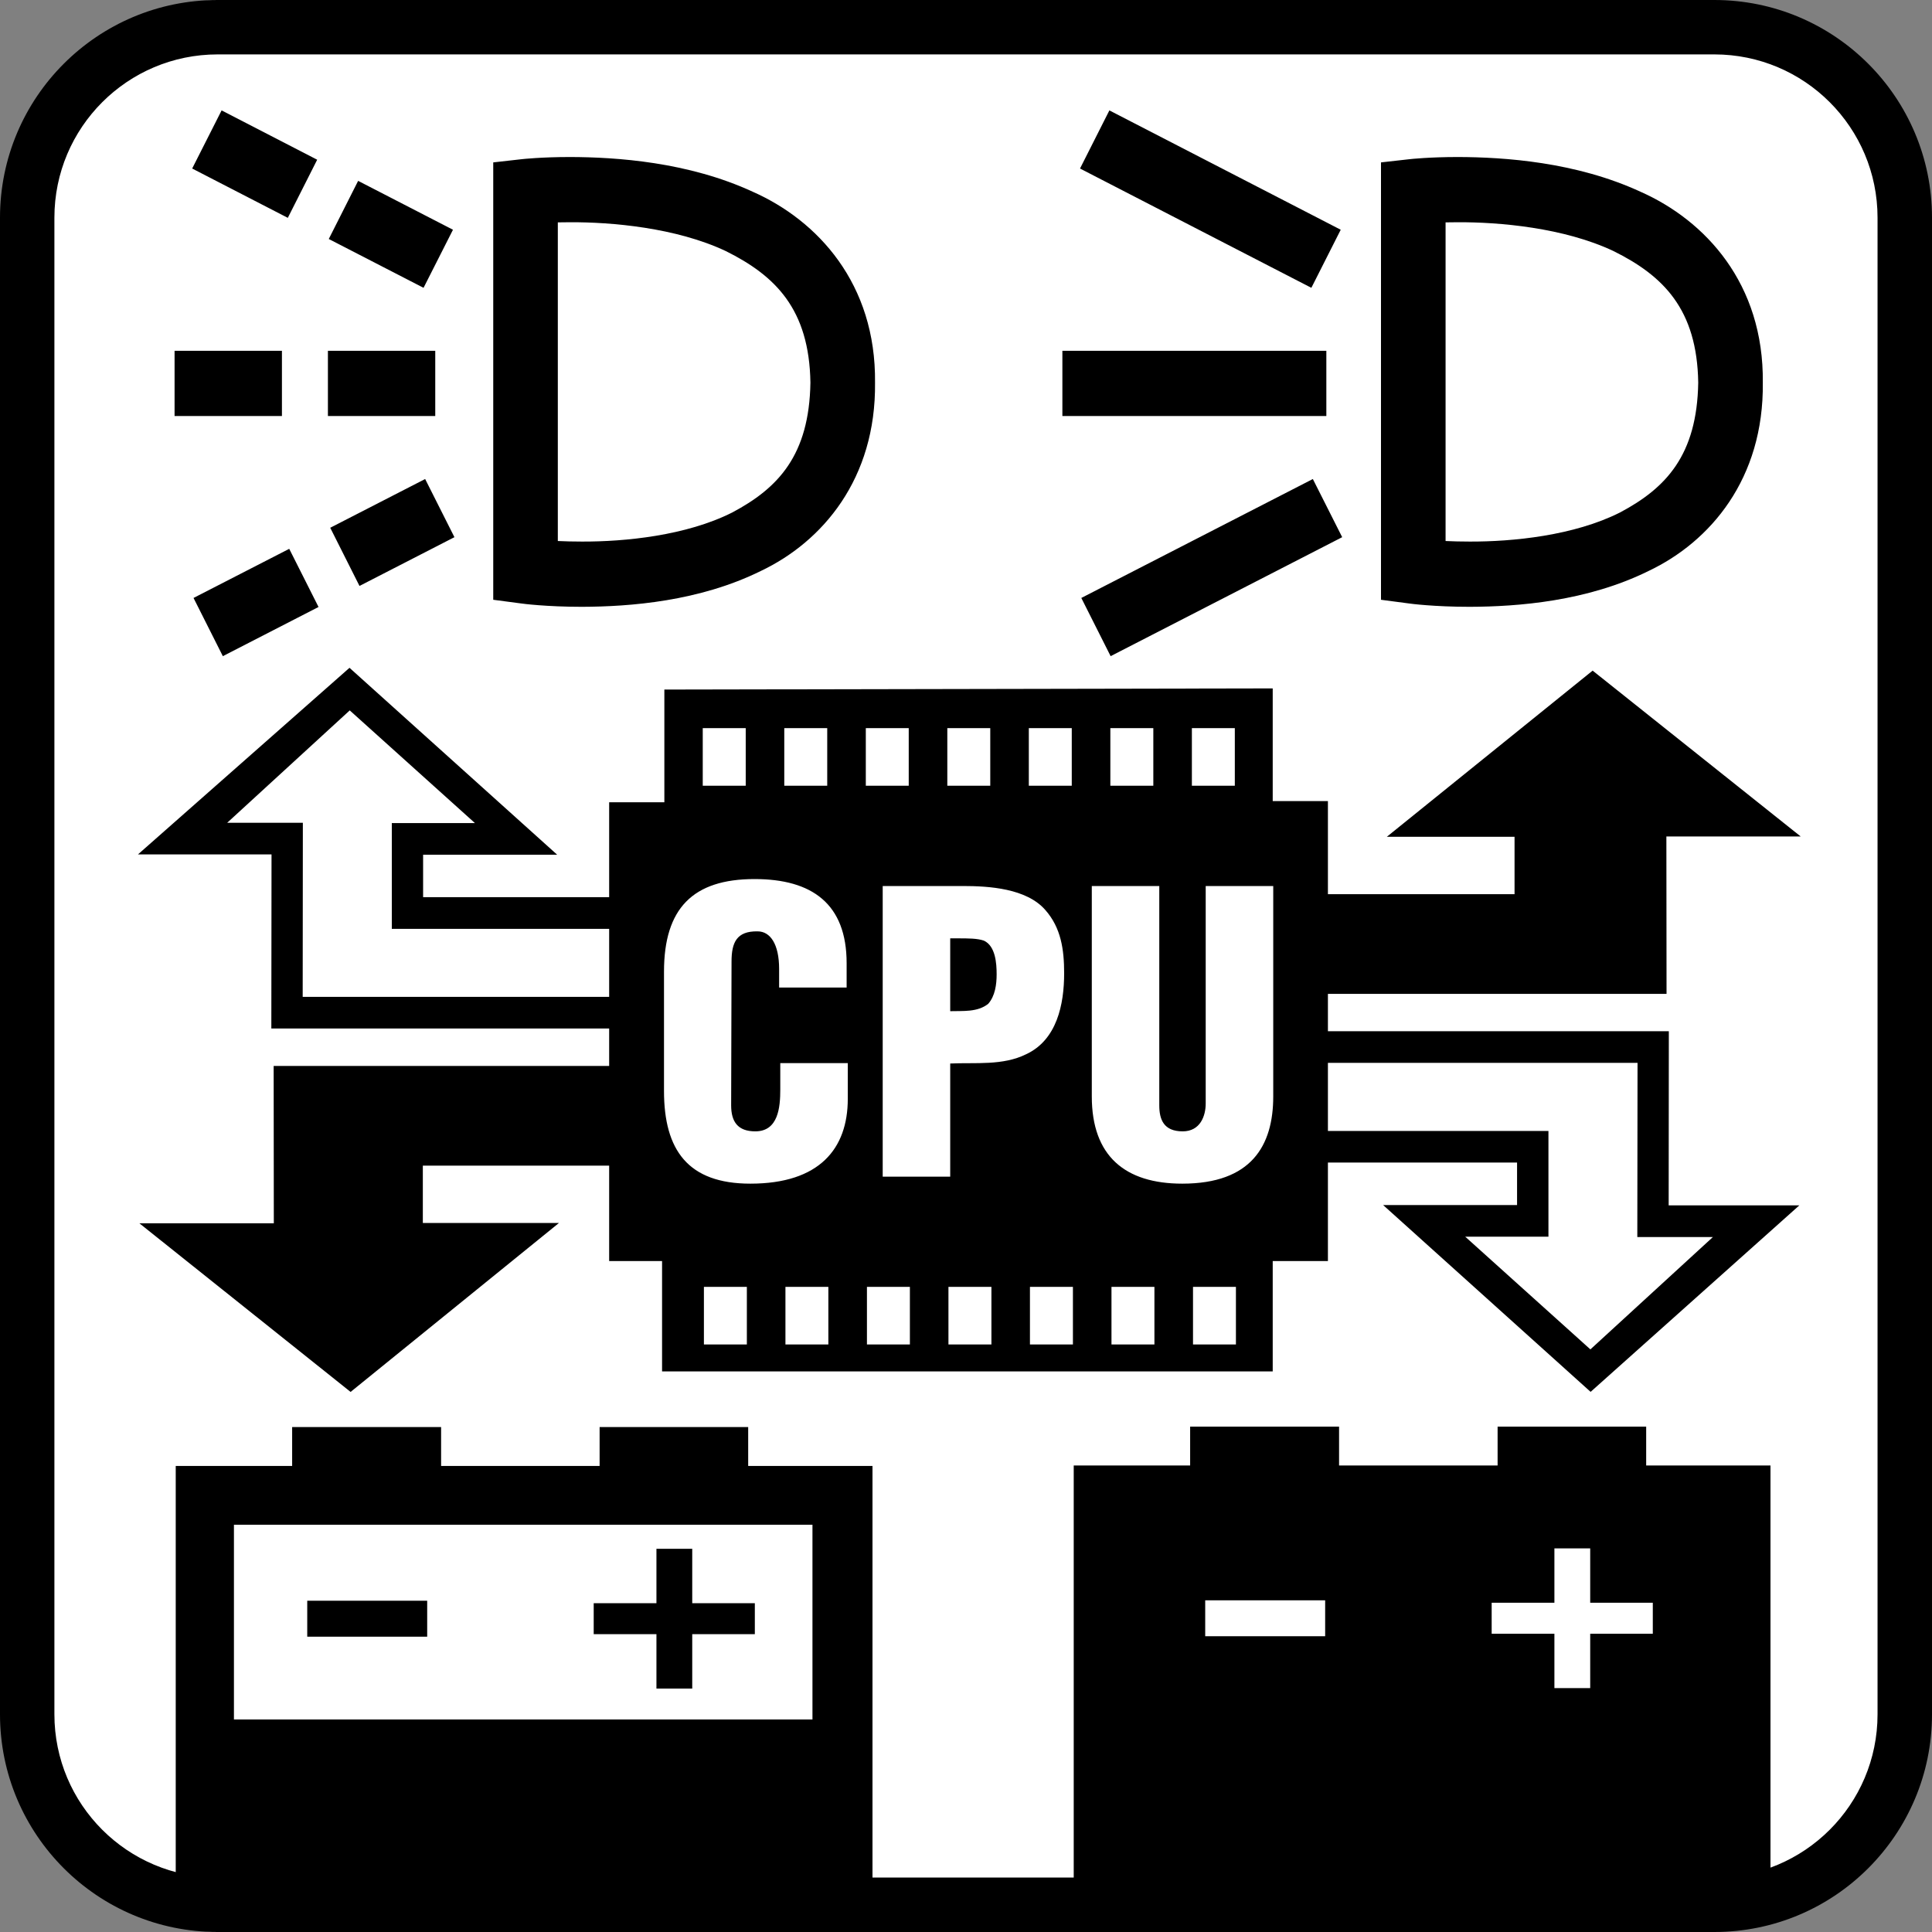
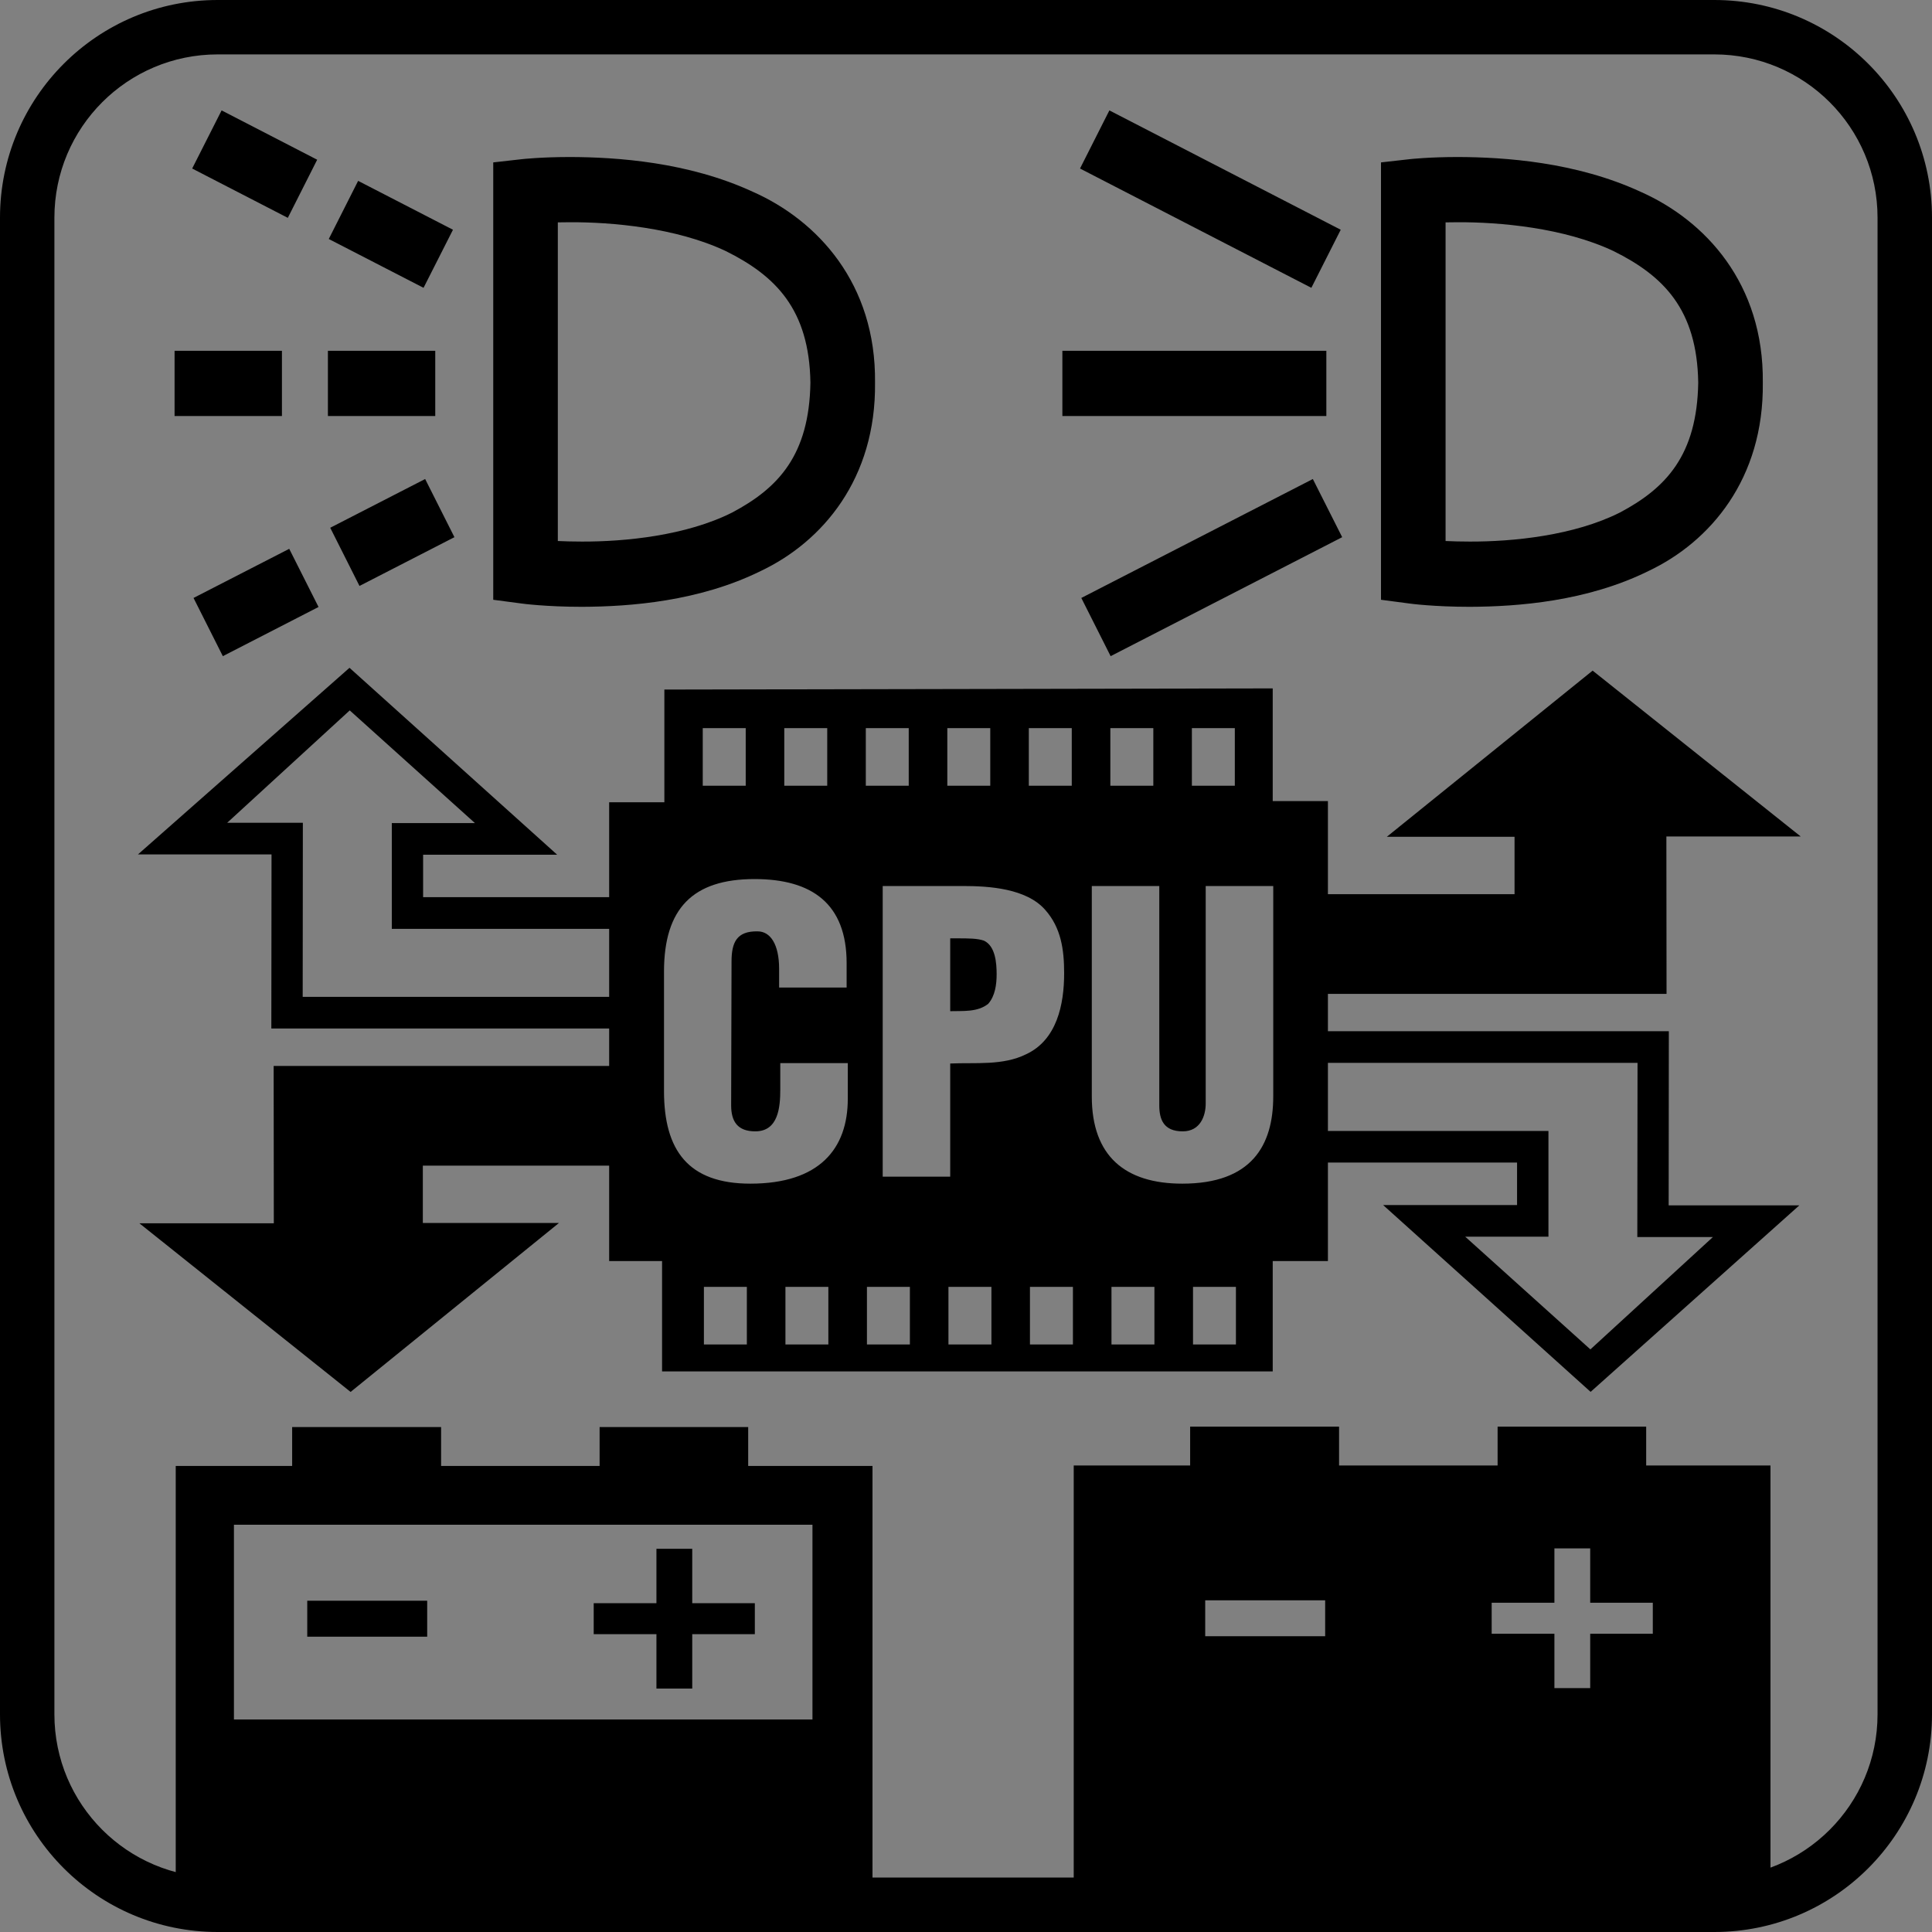
<svg xmlns="http://www.w3.org/2000/svg" width="70px" height="70px" viewBox="0 0 70 70" version="1.1">
  <rect x="0" y="0" width="70" height="70" fill="#808080" stroke="none" />
  <title>tech-LT-BG/Smart-Regulator</title>
  <desc>Created with Sketch.</desc>
  <g id="tech-LT-BG/Smart-Regulator" stroke="none" stroke-width="1" fill="none" fill-rule="evenodd">
-     <path d="M8,0 L61,0 C65.418,-8.11624501e-16 69,3.582 69,8 L69,62 C69,66.418 65.418,70 61,70 L8,70 C3.582,70 5.41083001e-16,64.986 0,60.568 L0,9.429 C-5.41083001e-16,5.01 3.582,8.11624501e-16 8,0 Z" id="Rectangle-2" fill="#FFFFFF" />
    <path d="M20.211,19.602 C20.465,19.614 20.758,19.622 21.084,19.622 C22.637,19.628 24.861,19.41 26.531,18.568 C28.195,17.685 29.321,16.495 29.363,13.863 C29.321,11.203 28.097,9.991 26.295,9.096 C24.49,8.245 22.15,8.046 20.658,8.052 C20.498,8.052 20.348,8.054 20.211,8.057 L20.211,19.602 Z M18.887,21.865 L17.871,21.731 L17.871,6.942 L17.871,5.884 L18.909,5.767 C18.943,5.763 19.621,5.689 20.658,5.689 C22.332,5.694 24.93,5.865 27.275,6.948 C29.617,7.985 31.744,10.271 31.704,13.863 C31.744,17.35 29.799,19.628 27.565,20.688 C25.336,21.789 22.832,21.98 21.084,21.986 C19.799,21.986 18.924,21.872 18.887,21.865 Z M38.492,15.074 L48.056,15.074 L48.056,12.711 L38.492,12.711 L38.492,15.074 Z M35.651,34.082 C35.415,33.998 35.081,33.998 34.692,33.998 L34.428,33.998 L34.428,36.637 C34.887,36.623 35.415,36.68 35.804,36.371 C36.054,36.09 36.11,35.669 36.11,35.303 C36.11,34.897 36.068,34.279 35.651,34.082 Z M59.323,44.82 L59.331,38.509 L48.113,38.509 L48.113,40.977 L56.103,40.977 L56.103,44.807 L53.087,44.807 L57.623,48.891 L62.062,44.82 L59.323,44.82 Z M46.132,32.102 L43.685,32.102 L43.685,39.98 C43.685,40.428 43.491,40.991 42.851,40.991 C42.157,40.991 42.003,40.554 42.003,40.049 L42.003,32.102 L39.558,32.102 L39.558,39.726 C39.558,41.889 40.767,42.886 42.837,42.886 C45.339,42.886 46.132,41.509 46.132,39.726 L46.132,32.102 Z M43.225,48.713 L44.78,48.713 L44.78,46.626 L43.225,46.626 L43.225,48.713 Z M40.271,48.713 L41.827,48.713 L41.827,46.626 L40.271,46.626 L40.271,48.713 Z M37.317,48.713 L38.874,48.713 L38.874,46.626 L37.317,46.626 L37.317,48.713 Z M37.181,38.196 C38.292,37.677 38.556,36.399 38.556,35.262 C38.556,34.405 38.444,33.618 37.876,32.973 C37.194,32.186 35.832,32.102 34.887,32.102 L31.982,32.102 L31.982,42.633 L34.428,42.633 L34.428,38.533 C35.345,38.491 36.333,38.617 37.181,38.196 Z M34.364,48.713 L35.921,48.713 L35.921,46.626 L34.364,46.626 L34.364,48.713 Z M31.411,48.713 L32.967,48.713 L32.967,46.626 L31.411,46.626 L31.411,48.713 Z M31.37,28.469 L32.925,28.469 L32.925,26.382 L31.37,26.382 L31.37,28.469 Z M30.717,38.519 L28.271,38.519 L28.271,39.474 C28.271,40.119 28.2,40.991 27.366,40.991 C26.728,40.991 26.491,40.639 26.491,40.049 L26.505,34.84 C26.505,34.153 26.686,33.731 27.45,33.745 C27.909,33.745 28.229,34.208 28.229,35.107 L28.229,35.781 L30.675,35.781 L30.675,34.897 C30.675,32.749 29.424,31.85 27.339,31.85 C25.101,31.85 24.058,32.917 24.058,35.205 L24.058,39.529 C24.058,41.678 24.935,42.886 27.187,42.886 C29.689,42.886 30.717,41.622 30.717,39.811 L30.717,38.519 Z M28.458,48.713 L30.013,48.713 L30.013,46.626 L28.458,46.626 L28.458,48.713 Z M25.504,48.713 L27.06,48.713 L27.06,46.626 L25.504,46.626 L25.504,48.713 Z M25.462,28.469 L27.019,28.469 L27.019,26.382 L25.462,26.382 L25.462,28.469 Z M28.416,28.469 L29.972,28.469 L29.972,26.382 L28.416,26.382 L28.416,28.469 Z M34.323,28.469 L35.879,28.469 L35.879,26.382 L34.323,26.382 L34.323,28.469 Z M37.276,28.469 L38.832,28.469 L38.832,26.382 L37.276,26.382 L37.276,28.469 Z M40.23,28.469 L41.787,28.469 L41.787,26.382 L40.23,26.382 L40.23,28.469 Z M43.184,28.469 L44.74,28.469 L44.74,26.382 L43.184,26.382 L43.184,28.469 Z M22.071,33.654 L14.196,33.654 L14.196,29.822 L17.208,29.822 L12.672,25.739 L8.232,29.81 L10.973,29.81 L10.967,36.119 L22.071,36.119 L22.071,33.654 Z M60.459,43.673 L65.193,43.673 L57.631,50.43 L50.114,43.662 L54.966,43.662 L54.966,42.122 L48.113,42.122 L48.113,45.691 L46.113,45.691 L46.113,49.688 L23.988,49.688 L23.988,45.691 L22.071,45.691 L22.071,42.233 L15.32,42.233 L15.32,44.311 L20.252,44.311 L12.703,50.432 L5.051,44.323 L9.921,44.323 L9.915,38.621 L22.071,38.621 L22.071,37.265 L9.831,37.265 L9.838,30.956 L5,30.956 L12.663,24.196 L20.187,30.968 L15.33,30.968 L15.33,32.507 L22.071,32.507 L22.071,29.067 L24.071,29.067 L24.071,24.984 L46.113,24.942 L46.113,29.024 L48.113,29.024 L48.113,32.397 L54.875,32.397 L54.875,30.319 L50.247,30.319 L57.704,24.298 L65.244,30.308 L60.376,30.308 L60.382,36.01 L48.113,36.01 L48.113,37.364 L60.465,37.364 L60.459,43.673 Z M16.412,8.324 L12.976,6.553 L11.912,8.659 L15.346,10.428 L16.412,8.324 Z M48.577,8.324 L40.195,4 L39.131,6.106 L47.513,10.428 L48.577,8.324 Z M39.178,21.665 L40.24,23.774 L48.63,19.463 L47.567,17.356 L39.178,21.665 Z M52.376,19.602 C52.63,19.614 52.923,19.622 53.249,19.622 C54.804,19.628 57.025,19.41 58.696,18.568 C60.36,17.685 61.487,16.495 61.53,13.863 C61.489,11.203 60.263,9.991 58.459,9.096 C56.655,8.245 54.315,8.046 52.823,8.052 C52.663,8.052 52.515,8.054 52.376,8.057 L52.376,19.602 Z M51.054,21.865 L50.036,21.731 L50.036,6.942 L50.036,5.884 L51.077,5.767 C51.11,5.763 51.79,5.689 52.823,5.689 C54.498,5.694 57.095,5.865 59.44,6.948 C61.782,7.985 63.91,10.271 63.87,13.863 C63.911,17.35 61.966,19.628 59.73,20.688 C57.501,21.789 54.997,21.98 53.249,21.986 C51.965,21.986 51.089,21.872 51.054,21.865 Z M8.476,62.3 L29.437,62.3 L29.437,55.244 L8.476,55.244 L8.476,62.3 Z M27.108,53.114 L31.612,53.114 L31.612,69 L10.046,69 C7.968,69 6.367,68.015 6.367,68.015 L6.367,53.114 L10.585,53.114 L10.585,51.705 L15.982,51.705 L15.982,53.114 L21.725,53.114 L21.725,51.705 L27.108,51.705 L27.108,53.114 Z M57.616,58.071 L57.616,56.1 L56.319,56.1 L56.319,58.071 L54.046,58.071 L54.046,59.193 L56.319,59.193 L56.319,61.164 L57.616,61.164 L57.616,59.193 L59.884,59.193 L59.884,58.071 L57.616,58.071 Z M43.667,59.284 L48.013,59.284 L48.013,57.982 L43.667,57.982 L43.667,59.284 Z M59.644,53.097 L64.148,53.097 L64.148,67.824 C64.148,67.824 62.483,68.985 60.14,68.985 L38.903,68.985 L38.903,53.097 L43.121,53.097 L43.121,51.689 L48.517,51.689 L48.517,53.097 L54.261,53.097 L54.261,51.689 L59.644,51.689 L59.644,53.097 Z M11.132,59.3 L15.478,59.3 L15.478,57.998 L11.132,57.998 L11.132,59.3 Z M6.325,15.074 L10.215,15.074 L10.215,12.711 L6.325,12.711 L6.325,15.074 Z M23.784,61.18 L25.081,61.18 L25.081,59.209 L27.349,59.209 L27.349,58.087 L25.081,58.087 L25.081,56.116 L23.784,56.116 L23.784,58.087 L21.511,58.087 L21.511,59.209 L23.784,59.209 L23.784,61.18 Z M11.965,19.122 L13.025,21.23 L16.465,19.463 L15.404,17.356 L11.965,19.122 Z M11.492,5.787 L8.029,4 L6.963,6.106 L10.428,7.893 L11.492,5.787 Z M11.881,15.074 L15.77,15.074 L15.77,12.711 L11.881,12.711 L11.881,15.074 Z M10.479,19.885 L11.541,21.992 L8.074,23.774 L7.012,21.665 L10.479,19.885 Z" id="smart-regulator" fill="#000000" />
    <path d="M62.113,0 L7.887,0 C3.531,0 0,3.531 0,7.887 L0,62.113 C0,66.469 3.531,70 7.887,70 L62.113,70 C66.469,70 70,66.469 70,62.113 L70,7.887 C70,3.531 66.469,0 62.113,0 Z M68.027,62.113 C68.027,65.38 65.38,68.027 62.113,68.027 L7.887,68.027 C4.62,68.027 1.971,65.38 1.971,62.113 L1.971,7.887 C1.971,4.62 4.619,1.971 7.887,1.971 L62.113,1.971 C65.38,1.971 68.027,4.619 68.027,7.887 L68.027,62.113 Z" id="outline" fill="#000000" fill-rule="nonzero" />
  </g>
</svg>